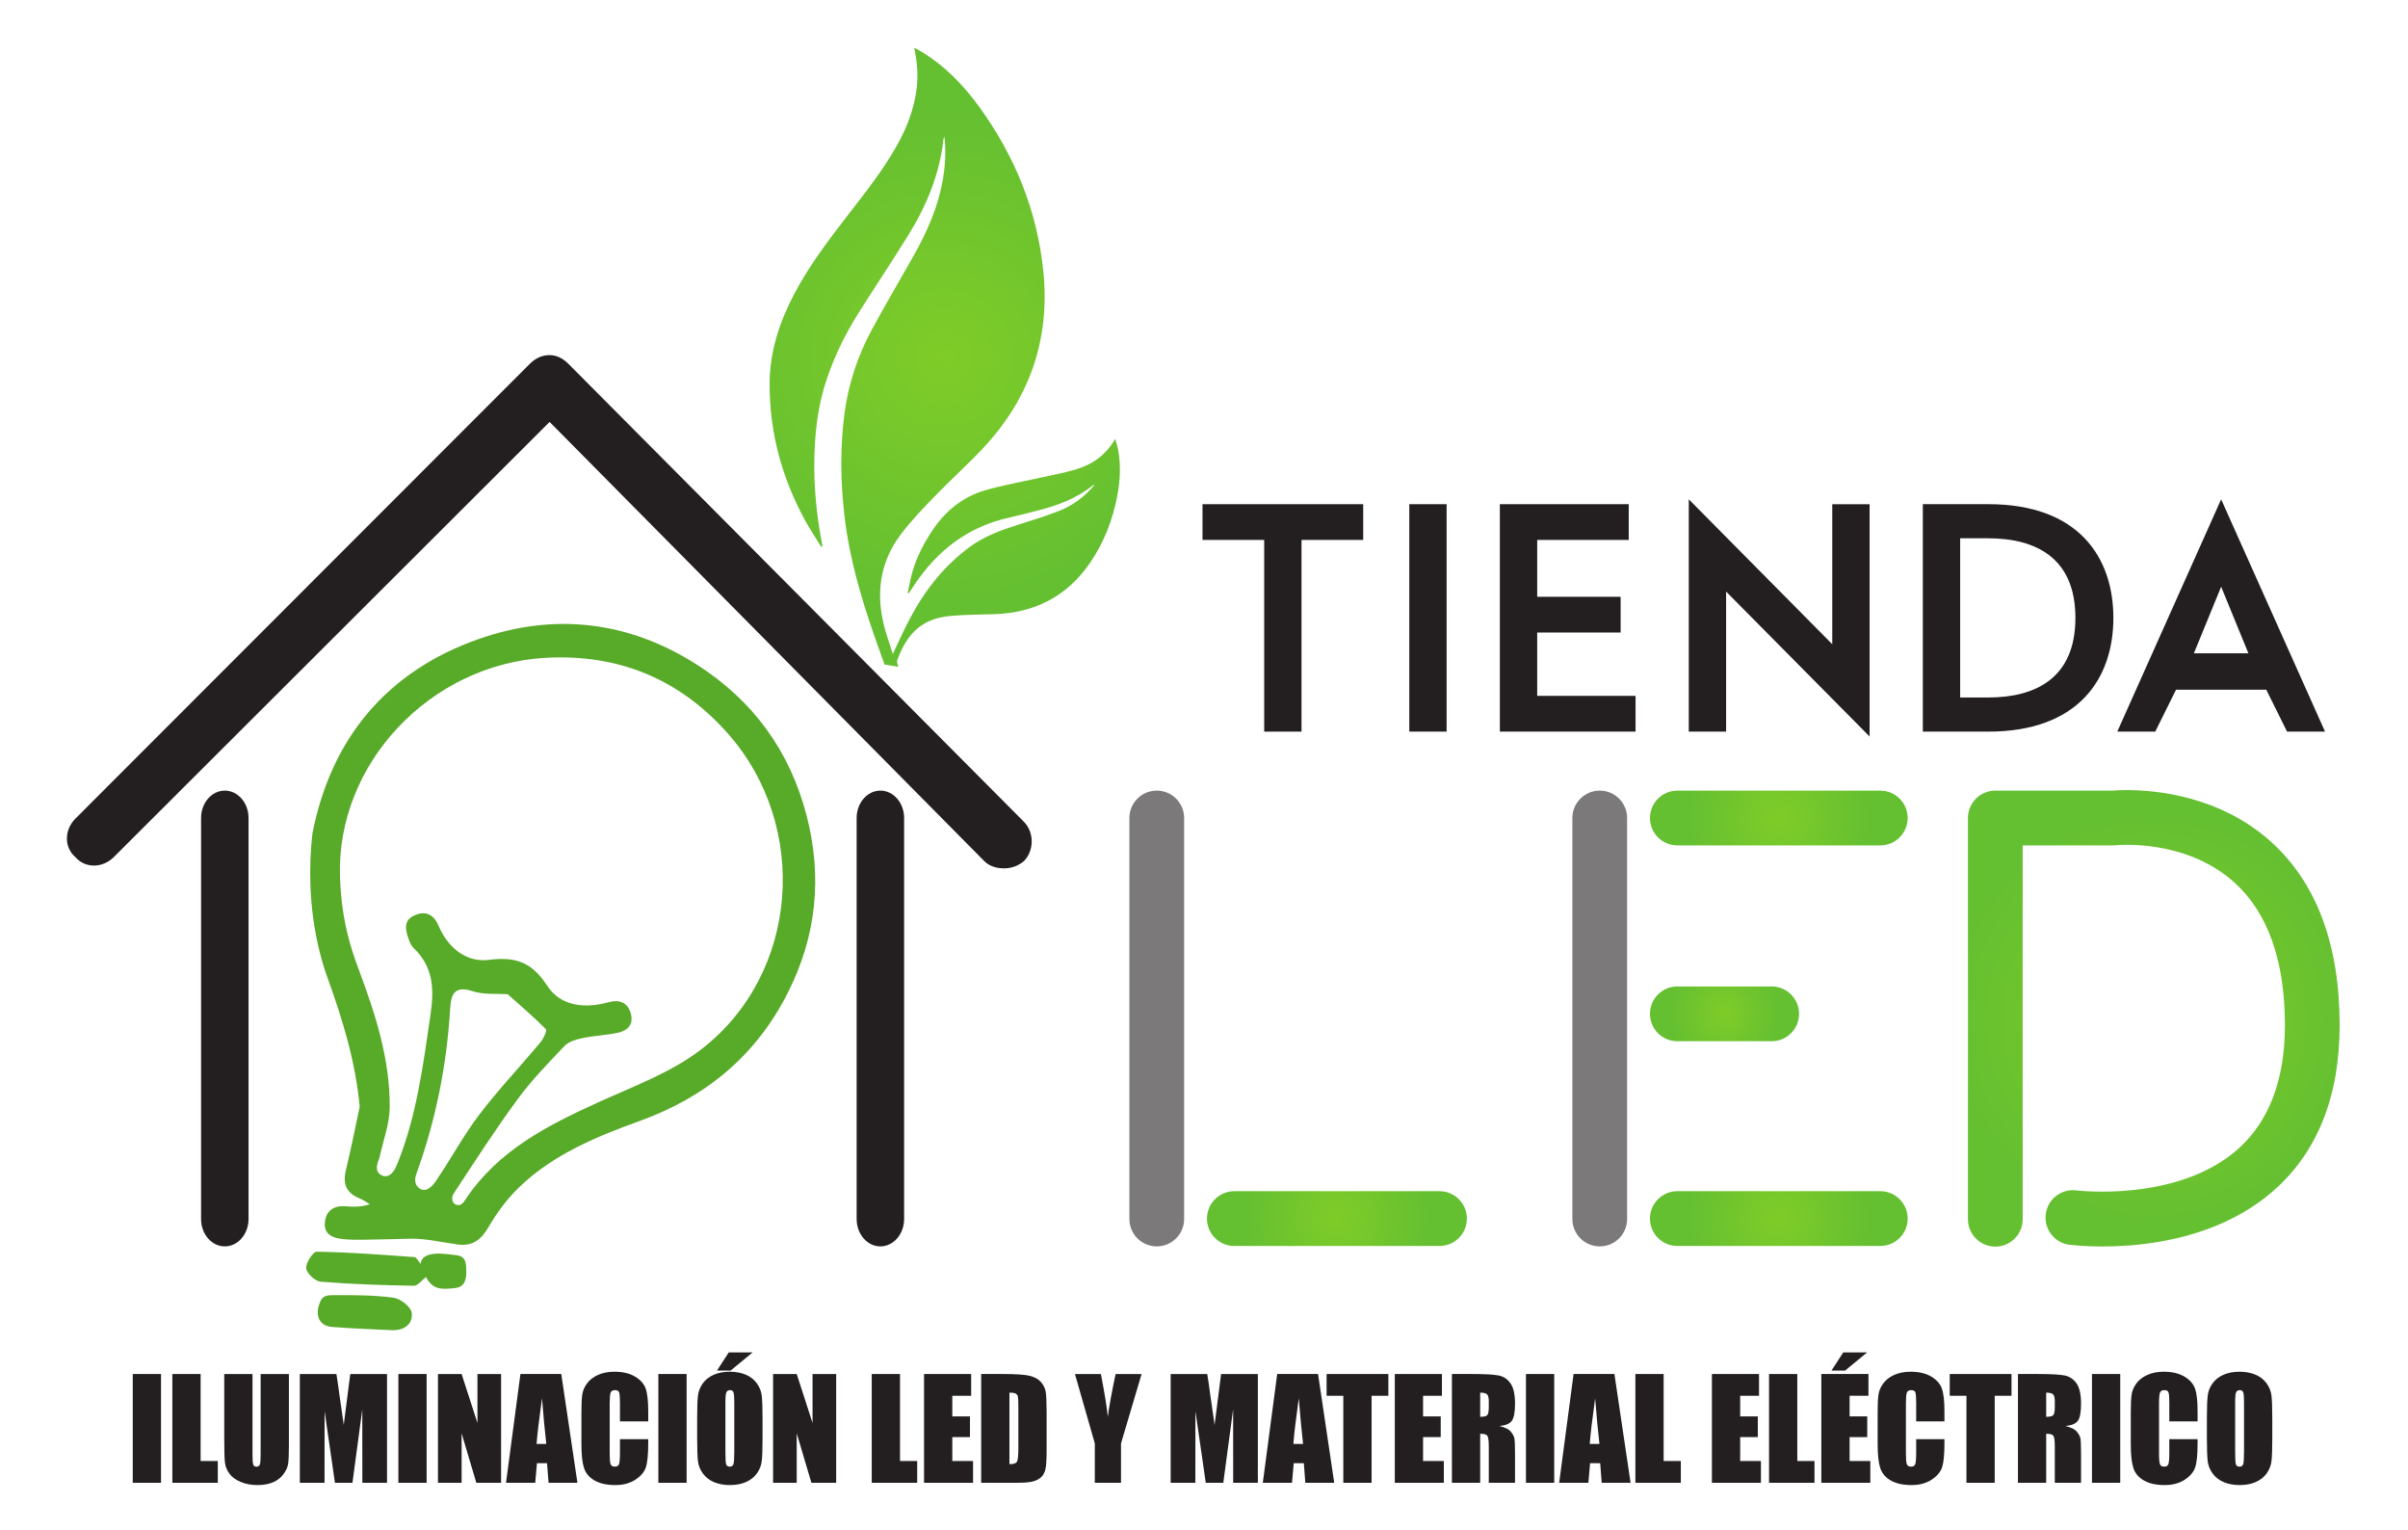
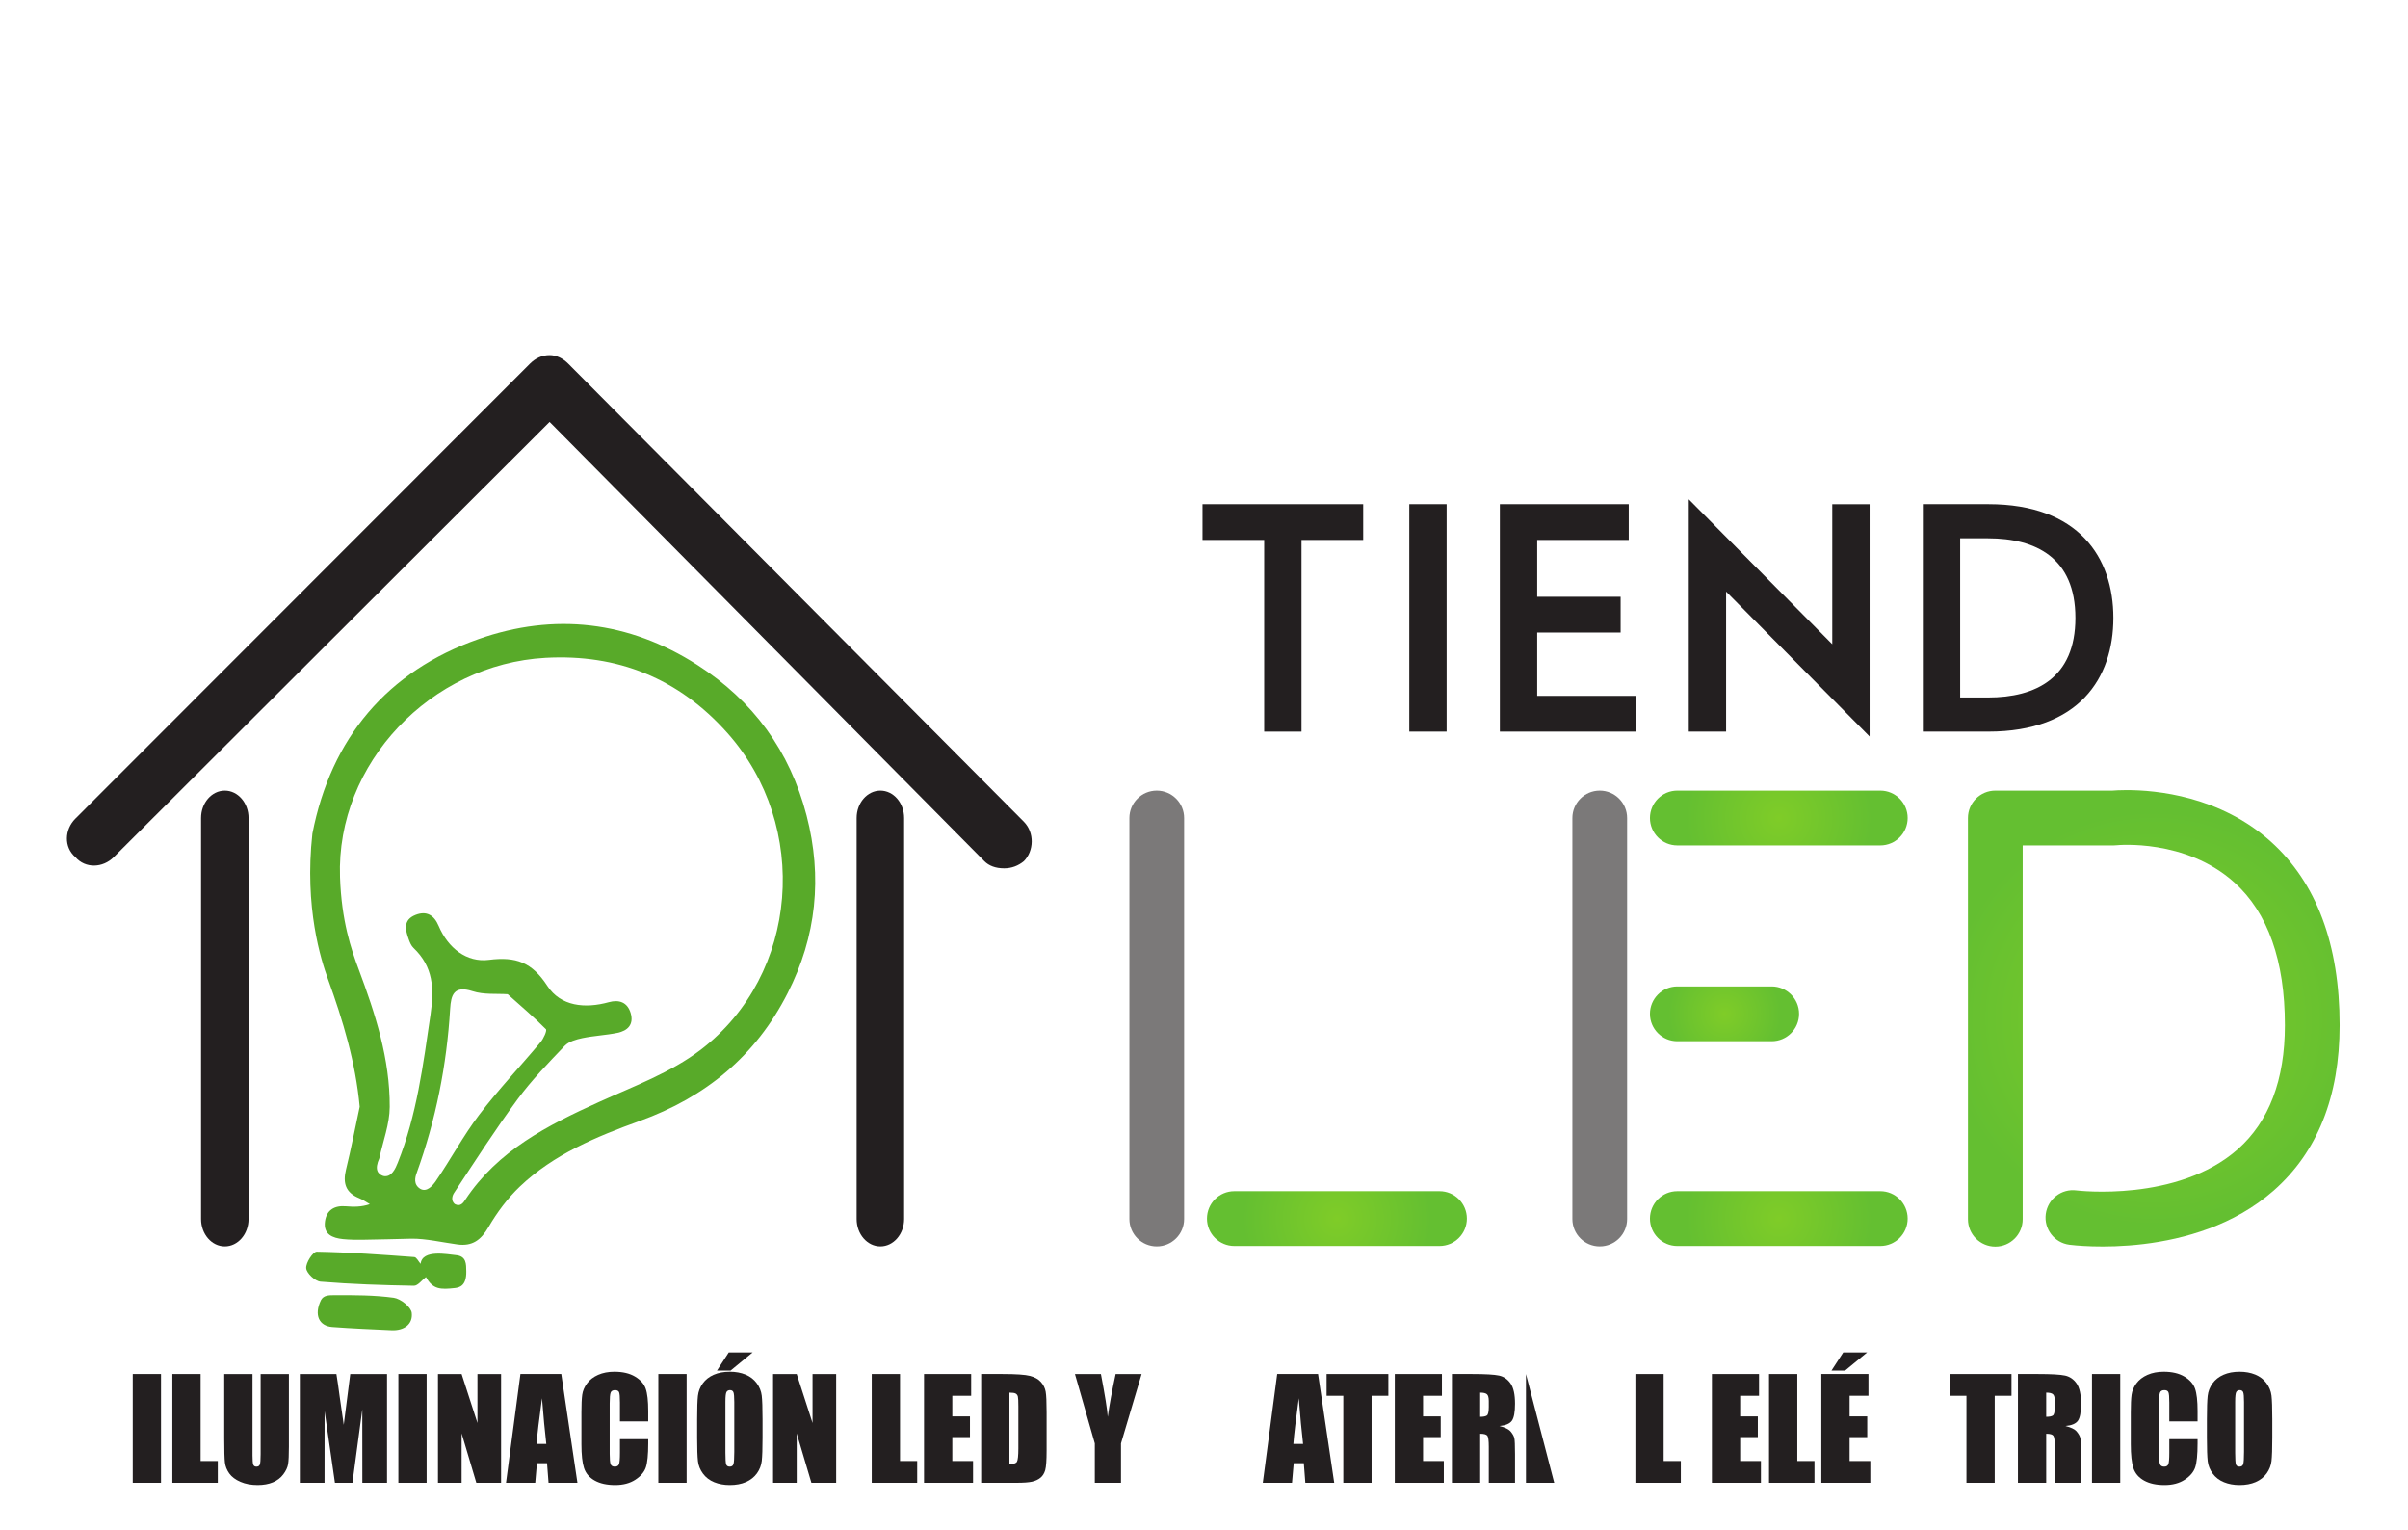
<svg xmlns="http://www.w3.org/2000/svg" width="1000px" height="635px" viewBox="0 0 1000 635">
  <defs>
    <radialGradient id="radial0" gradientUnits="userSpaceOnUse" cx="0" cy="0" fx="0" fy="0" r="1" gradientTransform="matrix(104.375,0,0,104.439,392.338,148.337)">
      <stop offset="0" style="stop-color:rgb(49.804%,80%,15.686%);stop-opacity:1;" />
      <stop offset="1" style="stop-color:rgb(39.216%,74.902%,19.216%);stop-opacity:1;" />
    </radialGradient>
    <radialGradient id="radial1" gradientUnits="userSpaceOnUse" cx="0" cy="0" fx="0" fy="0" r="1" gradientTransform="matrix(38.999,0,0,39.022,555.2,505.911)">
      <stop offset="0" style="stop-color:rgb(49.804%,80%,15.686%);stop-opacity:1;" />
      <stop offset="1" style="stop-color:rgb(39.216%,74.902%,19.216%);stop-opacity:1;" />
    </radialGradient>
    <radialGradient id="radial2" gradientUnits="userSpaceOnUse" cx="0" cy="0" fx="0" fy="0" r="1" gradientTransform="matrix(86.387,0,0,86.439,894.433,422.783)">
      <stop offset="0" style="stop-color:rgb(49.804%,80%,15.686%);stop-opacity:1;" />
      <stop offset="1" style="stop-color:rgb(39.216%,74.902%,19.216%);stop-opacity:1;" />
    </radialGradient>
    <radialGradient id="radial3" gradientUnits="userSpaceOnUse" cx="0" cy="0" fx="0" fy="0" r="1" gradientTransform="matrix(38.682,0,0,38.706,738.709,505.911)">
      <stop offset="0" style="stop-color:rgb(49.804%,80%,15.686%);stop-opacity:1;" />
      <stop offset="1" style="stop-color:rgb(39.216%,74.902%,19.216%);stop-opacity:1;" />
    </radialGradient>
    <radialGradient id="radial4" gradientUnits="userSpaceOnUse" cx="0" cy="0" fx="0" fy="0" r="1" gradientTransform="matrix(23.321,0,0,23.335,716.158,420.91)">
      <stop offset="0" style="stop-color:rgb(49.804%,80%,15.686%);stop-opacity:1;" />
      <stop offset="1" style="stop-color:rgb(39.216%,74.902%,19.216%);stop-opacity:1;" />
    </radialGradient>
    <radialGradient id="radial5" gradientUnits="userSpaceOnUse" cx="0" cy="0" fx="0" fy="0" r="1" gradientTransform="matrix(38.682,0,0,38.706,738.709,339.605)">
      <stop offset="0" style="stop-color:rgb(49.804%,80%,15.686%);stop-opacity:1;" />
      <stop offset="1" style="stop-color:rgb(39.216%,74.902%,19.216%);stop-opacity:1;" />
    </radialGradient>
  </defs>
  <g id="surface1">
-     <path style=" stroke:none;fill-rule:nonzero;fill:url(#radial0);" d="M 380.102 22.211 C 381.109 27.488 381.293 32.801 380.488 38.109 C 379.312 45.828 376.57 53.004 372.793 59.82 C 367.012 70.266 359.629 79.578 352.367 88.973 C 344.16 99.59 336.008 110.238 329.75 122.18 C 323.668 133.809 319.641 146.086 319.598 159.273 C 319.531 179.402 324.68 198.309 334.293 215.98 C 336.359 219.773 338.801 223.355 341.059 227.047 C 341.219 226.961 341.367 226.887 341.52 226.809 C 341.473 226.52 341.438 226.238 341.391 225.949 C 338.75 212.055 337.531 198.066 338.449 183.918 C 338.992 175.371 340.258 166.938 342.891 158.785 C 346.199 148.535 350.879 138.895 356.621 129.793 C 363.461 118.98 370.582 108.344 377.301 97.465 C 384.859 85.254 390.242 72.176 391.812 57.738 C 391.852 57.387 392.059 57.051 392.191 56.711 C 392.91 62.922 392.543 69 391.461 75.043 C 389.457 86.23 384.898 96.441 379.367 106.254 C 373.602 116.496 367.59 126.594 362.012 136.934 C 356.207 147.703 352.379 159.246 350.742 171.375 C 348.828 185.586 349.039 199.855 350.68 214.09 C 352.691 231.617 357.641 248.41 363.441 264.984 C 364.758 268.742 366.109 272.477 367.312 275.871 C 369.438 276.234 371.242 276.551 373.031 276.859 C 372.871 275.934 372.332 274.875 372.609 274.105 C 376.672 262.953 382.879 256.879 394.352 255.754 C 400.543 255.152 406.812 255.176 413.051 254.973 C 429.719 254.414 443.07 247.617 452.598 233.773 C 458.379 225.379 462.02 216.078 463.941 206.07 C 465.188 199.625 465.551 193.184 464.328 186.715 C 464.059 185.316 463.602 183.949 463.133 182.191 C 459.242 188.988 453.59 192.863 446.742 194.898 C 441.77 196.379 436.621 197.277 431.551 198.418 C 424.031 200.113 416.402 201.406 409.027 203.57 C 399.91 206.25 392.758 211.977 387.43 219.879 C 383.883 225.133 380.938 230.715 379.09 236.793 C 378.16 239.859 377.648 243.043 376.941 246.172 C 377.102 246.219 377.25 246.262 377.398 246.309 C 378.242 245.035 379.07 243.766 379.93 242.508 C 389.512 228.297 402.25 218.578 419.219 214.859 C 422.988 214.031 426.711 213.004 430.457 212.082 C 438.98 209.957 447.109 206.988 454.039 201.363 C 454.07 201.332 454.199 201.414 454.402 201.477 C 450.289 206.371 445.301 210.004 439.457 212.254 C 433.969 214.363 428.332 216.098 422.738 217.871 C 415.75 220.086 408.883 222.566 402.902 226.93 C 392.152 234.773 384.129 244.973 377.941 256.66 C 375.469 261.336 373.32 266.184 370.77 271.496 C 369.539 267.613 368.309 264.176 367.367 260.668 C 363.617 246.73 365.262 233.562 374.051 221.906 C 378.309 216.258 383.281 211.113 388.211 206.012 C 394.859 199.137 402.02 192.754 408.531 185.766 C 427.699 165.195 436.098 140.754 433.293 112.77 C 430.777 87.68 421.57 65.02 406.84 44.613 C 400.039 35.191 392.039 26.961 381.91 21.012 C 381.27 20.633 380.602 20.312 379.672 19.816 C 379.867 20.895 379.973 21.555 380.102 22.211 " />
    <path style=" stroke:none;fill-rule:nonzero;fill:rgb(48.235%,47.451%,47.451%);fill-opacity:1;" d="M 480.379 517.457 C 474.105 517.457 469.016 512.363 469.016 506.086 L 469.016 339.605 C 469.016 333.328 474.105 328.234 480.379 328.234 C 486.656 328.234 491.746 333.328 491.746 339.605 L 491.746 506.086 C 491.746 512.363 486.656 517.457 480.379 517.457 " />
    <path style=" stroke:none;fill-rule:nonzero;fill:rgb(48.235%,47.451%,47.451%);fill-opacity:1;" d="M 664.348 517.457 C 658.07 517.457 652.98 512.363 652.98 506.086 L 652.98 339.605 C 652.98 333.328 658.07 328.234 664.348 328.234 C 670.621 328.234 675.711 333.328 675.711 339.605 L 675.711 506.086 C 675.711 512.363 670.621 517.457 664.348 517.457 " />
    <path style=" stroke:none;fill-rule:nonzero;fill:url(#radial1);" d="M 512.598 494.539 C 506.32 494.539 501.23 499.633 501.23 505.914 C 501.23 512.191 506.32 517.285 512.598 517.285 L 597.801 517.285 C 604.078 517.285 609.168 512.191 609.168 505.914 C 609.168 499.633 604.078 494.539 597.801 494.539 Z M 512.598 494.539 " />
    <path style=" stroke:none;fill-rule:nonzero;fill:url(#radial2);" d="M 877.25 328.234 L 828.621 328.234 C 822.348 328.234 817.258 333.328 817.258 339.605 L 817.258 506.176 C 817.258 512.457 822.348 517.547 828.621 517.547 C 834.898 517.547 839.988 512.457 839.988 506.176 L 839.988 350.98 L 877.762 350.98 C 878.16 350.98 878.57 350.953 878.969 350.914 C 879.258 350.875 907.57 348.086 927.859 366.34 C 941.801 378.879 948.879 398.828 948.879 425.629 C 948.879 448.34 942.277 465.676 929.262 477.16 C 904.203 499.242 862.703 494.266 862.312 494.215 C 856.109 493.398 850.391 497.785 849.57 504.016 C 848.758 510.242 853.133 515.949 859.359 516.766 C 861.469 517.043 911.281 523.199 944.168 494.324 C 962.379 478.34 971.609 455.227 971.609 425.629 C 971.609 392.102 962 366.465 943.059 349.426 C 921.941 330.434 895.367 328.016 883.172 328.016 C 880.34 328.016 878.281 328.152 877.25 328.234 " />
    <path style=" stroke:none;fill-rule:nonzero;fill:url(#radial3);" d="M 696.559 494.539 C 690.289 494.539 685.199 499.633 685.199 505.914 C 685.199 512.191 690.289 517.285 696.559 517.285 L 780.852 517.285 C 787.129 517.285 792.219 512.191 792.219 505.914 C 792.219 499.633 787.129 494.539 780.852 494.539 Z M 696.559 494.539 " />
    <path style=" stroke:none;fill-rule:nonzero;fill:url(#radial4);" d="M 696.559 409.535 C 690.289 409.535 685.199 414.633 685.199 420.906 C 685.199 427.191 690.289 432.277 696.559 432.277 L 735.758 432.277 C 742.031 432.277 747.121 427.191 747.121 420.906 C 747.121 414.633 742.031 409.535 735.758 409.535 Z M 696.559 409.535 " />
    <path style=" stroke:none;fill-rule:nonzero;fill:url(#radial5);" d="M 696.559 328.234 C 690.289 328.234 685.199 333.328 685.199 339.605 C 685.199 345.887 690.289 350.98 696.559 350.98 L 780.852 350.98 C 787.129 350.98 792.219 345.887 792.219 339.605 C 792.219 333.328 787.129 328.234 780.852 328.234 Z M 696.559 328.234 " />
    <path style=" stroke:none;fill-rule:nonzero;fill:rgb(13.725%,12.157%,12.549%);fill-opacity:1;" d="M 524.996 303.742 L 524.996 224.156 L 499.383 224.156 L 499.383 209.32 L 566.113 209.32 L 566.113 224.156 L 540.496 224.156 L 540.496 303.742 Z M 524.996 303.742 " />
    <path style=" stroke:none;fill-rule:nonzero;fill:rgb(13.725%,12.157%,12.549%);fill-opacity:1;" d="M 585.258 209.316 L 600.758 209.316 L 600.758 303.738 L 585.258 303.738 Z M 585.258 209.316 " />
    <path style=" stroke:none;fill-rule:nonzero;fill:rgb(13.725%,12.157%,12.549%);fill-opacity:1;" d="M 679.215 288.902 L 679.215 303.738 L 622.863 303.738 L 622.863 209.316 L 676.383 209.316 L 676.383 224.16 L 638.371 224.16 L 638.371 247.762 L 673.016 247.762 L 673.016 262.598 L 638.371 262.598 L 638.371 288.902 Z M 679.215 288.902 " />
    <path style=" stroke:none;fill-rule:nonzero;fill:rgb(13.725%,12.157%,12.549%);fill-opacity:1;" d="M 701.32 303.742 L 701.32 207.293 L 760.906 267.457 L 760.906 209.32 L 776.41 209.32 L 776.41 305.762 L 716.82 245.605 L 716.82 303.742 Z M 701.32 303.742 " />
    <path style=" stroke:none;fill-rule:nonzero;fill:rgb(13.725%,12.157%,12.549%);fill-opacity:1;" d="M 814.02 289.578 L 825.613 289.578 C 845.43 289.578 861.879 281.48 861.879 256.531 C 861.879 231.578 845.43 223.48 825.613 223.48 L 814.02 223.48 Z M 798.52 209.316 L 825.75 209.316 C 863.223 209.316 877.648 231.445 877.648 256.531 C 877.648 281.617 863.223 303.738 825.75 303.738 L 798.52 303.738 Z M 798.52 209.316 " />
-     <path style=" stroke:none;fill-rule:nonzero;fill:rgb(13.725%,12.157%,12.549%);fill-opacity:1;" d="M 922.402 243.582 L 911.082 271.234 L 933.73 271.234 Z M 895.039 303.738 L 879.27 303.738 L 922.402 207.297 L 965.543 303.738 L 949.77 303.738 L 941.141 286.344 L 903.664 286.344 Z M 895.039 303.738 " />
    <path style=" stroke:none;fill-rule:nonzero;fill:rgb(13.725%,12.157%,12.549%);fill-opacity:1;" d="M 425.18 341.137 L 236.008 151.016 C 233.699 148.688 230.969 147.43 228.238 147.43 C 225.09 147.43 222.359 148.727 220.051 151.016 L 31.297 339.879 C 26.77 344.41 26.469 351.668 31.297 355.84 C 35.496 360.676 42.727 360.367 47.25 355.84 L 228.238 175.172 L 408.801 357.543 C 410.688 359.426 413.426 360.5 416.996 360.5 C 420.141 360.5 422.867 359.426 425.18 357.543 C 429.379 353.324 429.695 345.711 425.18 341.137 " />
    <path style=" stroke:none;fill-rule:nonzero;fill:rgb(13.725%,12.157%,12.549%);fill-opacity:1;" d="M 93.359 517.457 C 87.914 517.457 83.5 512.363 83.5 506.086 L 83.5 339.605 C 83.5 333.328 87.914 328.234 93.359 328.234 C 98.801 328.234 103.215 333.328 103.215 339.605 L 103.215 506.086 C 103.215 512.363 98.801 517.457 93.359 517.457 " />
    <path style=" stroke:none;fill-rule:nonzero;fill:rgb(13.725%,12.157%,12.549%);fill-opacity:1;" d="M 365.605 517.457 C 360.164 517.457 355.746 512.363 355.746 506.086 L 355.746 339.605 C 355.746 333.328 360.164 328.234 365.605 328.234 C 371.047 328.234 375.465 333.328 375.465 339.605 L 375.465 506.086 C 375.465 512.363 371.047 517.457 365.605 517.457 " />
    <path style=" stroke:none;fill-rule:nonzero;fill:rgb(34.51%,66.667%,16.078%);fill-opacity:1;" d="M 290.973 435.84 C 278.621 445.281 263.23 450.945 248.836 457.469 C 227.402 467.18 206.762 477.652 193.215 498.102 C 192.492 499.18 191.281 501.227 188.812 499.859 C 187.133 498.312 187.895 496.27 188.582 495.23 C 197.203 482.156 205.672 468.961 214.945 456.359 C 220.762 448.449 227.691 441.324 234.492 434.203 C 236.215 432.395 239.273 431.531 241.875 430.984 C 246.66 429.984 251.605 429.785 256.395 428.805 C 260.652 427.945 263.301 425.332 261.91 420.602 C 260.562 416.035 257.035 414.91 252.844 416.066 C 242.914 418.824 232.82 417.785 227.293 409.297 C 220.926 399.535 214.32 397.055 202.992 398.504 C 193.832 399.672 186.062 393.641 182.16 384.391 C 180.301 379.992 177.184 377.996 172.543 379.844 C 167.332 381.918 168.305 386.016 169.762 390.031 C 170.211 391.273 170.781 392.648 171.703 393.527 C 179.891 401.324 180.395 410.32 178.785 421.234 C 175.711 442.125 173.086 462.996 165.172 482.746 C 164.305 484.895 162.633 489.02 159.172 488.223 C 156.801 487.438 155.465 485.461 157.516 480.906 C 159.035 473.801 161.805 466.707 161.844 459.586 C 161.953 439.645 155.871 420.914 148.941 402.391 C 145.824 394.07 141.832 382.398 141.203 364.168 C 139.555 316.801 179.035 275.73 226.531 273.102 C 256.336 271.457 281.75 281.504 302.051 304.285 C 336.492 342.938 331.895 404.566 290.973 435.84 M 174.594 493.598 C 171.574 491.785 172.383 488.77 173.031 486.988 C 181.004 464.941 185.523 442.234 186.934 418.863 C 187.285 413.078 188.492 408.984 196.23 411.5 C 200.941 413.031 206.332 412.441 210.844 412.762 C 216.312 417.656 221.723 422.25 226.703 427.277 C 227.254 427.836 225.734 431.184 224.492 432.664 C 216.051 442.773 206.945 452.363 198.984 462.832 C 192.371 471.527 187.191 481.309 180.98 490.348 C 179.785 492.074 177.352 495.102 174.594 493.598 M 334.961 338.562 C 328.023 311.848 312.836 290.965 289.574 276.043 C 261.055 257.758 230.125 254.289 198.766 265.309 C 160.793 278.648 137.473 306.41 129.73 346.102 C 126.324 376.863 133.363 398.656 136.176 406.418 C 142.426 423.668 147.684 441.113 149.375 459.477 C 147.504 468.168 145.82 476.902 143.695 485.535 C 142.293 491.219 143.562 495.191 149.195 497.461 C 150.742 498.082 152.125 499.09 153.586 499.926 C 150.113 501.129 146.891 501.078 143.676 500.809 C 138.91 500.398 135.625 502.324 134.965 507.082 C 134.223 512.457 138.082 513.996 142.445 514.434 C 145.336 514.723 148.266 514.727 151.172 514.688 C 157.734 514.598 164.301 514.406 170.863 514.254 C 176.805 514.176 183.594 515.781 189.961 516.645 C 196.133 517.484 199.73 514.844 202.871 509.438 C 206.41 503.344 210.801 497.461 215.891 492.617 C 229.98 479.195 247.762 471.844 265.633 465.398 C 293.086 455.488 313.805 438.426 327.07 412.352 C 339.082 388.746 341.586 364.09 334.961 338.562 " />
    <path style=" stroke:none;fill-rule:nonzero;fill:rgb(34.51%,66.667%,16.078%);fill-opacity:1;" d="M 163.512 538.781 C 155.391 537.664 147.082 537.676 138.852 537.707 C 136.59 537.715 134.398 537.703 133.301 539.75 C 130.238 546.035 132.641 550.512 137.949 550.91 C 146.152 551.531 154.379 551.852 162.602 552.238 C 167.652 552.473 171.543 549.871 170.988 545.047 C 170.703 542.609 166.371 539.176 163.512 538.781 " />
    <path style=" stroke:none;fill-rule:nonzero;fill:rgb(34.51%,66.667%,16.078%);fill-opacity:1;" d="M 189.316 521.094 C 185.996 520.793 175.336 518.559 174.668 524.711 C 173.809 523.754 172.996 521.965 172.059 521.895 C 158.566 520.902 145.059 519.895 131.547 519.656 C 129.988 519.625 126.93 524.309 127.156 526.551 C 127.359 528.664 130.867 531.922 133.129 532.105 C 146.016 533.16 158.965 533.574 171.898 533.801 C 173.539 533.824 175.227 531.441 176.895 530.176 C 179.734 535.422 183.059 535.402 188.867 534.762 C 190.848 534.543 193.727 533.82 193.637 527.895 C 193.59 524.781 193.734 521.492 189.316 521.094 " />
    <path style=" stroke:none;fill-rule:nonzero;fill:rgb(13.725%,12.157%,12.549%);fill-opacity:1;" d="M 66.867 615.602 L 55.129 615.602 L 55.129 570.438 L 66.867 570.438 Z M 66.867 615.602 " />
    <path style=" stroke:none;fill-rule:nonzero;fill:rgb(13.725%,12.157%,12.549%);fill-opacity:1;" d="M 83.316 570.441 L 83.316 606.559 L 90.449 606.559 L 90.449 615.602 L 71.578 615.602 L 71.578 570.441 Z M 83.316 570.441 " />
    <path style=" stroke:none;fill-rule:nonzero;fill:rgb(13.725%,12.157%,12.549%);fill-opacity:1;" d="M 119.973 570.441 L 119.973 600.617 C 119.973 604.043 119.863 606.441 119.637 607.828 C 119.414 609.215 118.754 610.637 117.656 612.098 C 116.562 613.555 115.121 614.664 113.324 615.414 C 111.531 616.168 109.414 616.543 106.984 616.543 C 104.285 616.543 101.906 616.102 99.844 615.203 C 97.785 614.312 96.242 613.152 95.215 611.723 C 94.195 610.289 93.594 608.777 93.406 607.188 C 93.223 605.594 93.125 602.254 93.125 597.16 L 93.125 570.441 L 104.863 570.441 L 104.863 604.301 C 104.863 606.27 104.973 607.531 105.184 608.086 C 105.395 608.629 105.832 608.906 106.477 608.906 C 107.223 608.906 107.703 608.605 107.914 607.996 C 108.133 607.391 108.234 605.969 108.234 603.715 L 108.234 570.441 Z M 119.973 570.441 " />
    <path style=" stroke:none;fill-rule:nonzero;fill:rgb(13.725%,12.157%,12.549%);fill-opacity:1;" d="M 160.727 570.441 L 160.727 615.602 L 150.473 615.602 L 150.453 585.109 L 146.367 615.602 L 139.094 615.602 L 134.793 585.809 L 134.773 615.602 L 124.516 615.602 L 124.516 570.441 L 139.703 570.441 C 140.152 573.152 140.617 576.355 141.094 580.043 L 142.758 591.531 L 145.457 570.441 Z M 160.727 570.441 " />
    <path style=" stroke:none;fill-rule:nonzero;fill:rgb(13.725%,12.157%,12.549%);fill-opacity:1;" d="M 177.172 615.602 L 165.438 615.602 L 165.438 570.438 L 177.172 570.438 Z M 177.172 615.602 " />
    <path style=" stroke:none;fill-rule:nonzero;fill:rgb(13.725%,12.157%,12.549%);fill-opacity:1;" d="M 208.09 570.441 L 208.09 615.602 L 197.809 615.602 L 191.699 595.07 L 191.699 615.602 L 181.883 615.602 L 181.883 570.441 L 191.699 570.441 L 198.277 590.773 L 198.277 570.441 Z M 208.09 570.441 " />
    <path style=" stroke:none;fill-rule:nonzero;fill:rgb(13.725%,12.157%,12.549%);fill-opacity:1;" d="M 226.867 599.477 C 226.273 594.363 225.676 588.039 225.078 580.508 C 223.887 589.156 223.129 595.48 222.828 599.477 Z M 233.086 570.438 L 239.797 615.602 L 227.805 615.602 L 227.176 607.48 L 222.977 607.48 L 222.273 615.602 L 210.137 615.602 L 216.125 570.438 Z M 233.086 570.438 " />
    <path style=" stroke:none;fill-rule:nonzero;fill:rgb(13.725%,12.157%,12.549%);fill-opacity:1;" d="M 269.195 590.102 L 257.457 590.102 L 257.457 582.25 C 257.457 579.973 257.336 578.551 257.086 577.98 C 256.828 577.414 256.277 577.133 255.426 577.133 C 254.457 577.133 253.844 577.48 253.586 578.164 C 253.324 578.852 253.195 580.34 253.195 582.629 L 253.195 603.605 C 253.195 605.797 253.324 607.227 253.586 607.902 C 253.844 608.57 254.434 608.902 255.344 608.902 C 256.215 608.902 256.785 608.57 257.055 607.895 C 257.324 607.227 257.457 605.648 257.457 603.176 L 257.457 597.496 L 269.195 597.496 L 269.195 599.254 C 269.195 603.93 268.863 607.242 268.207 609.203 C 267.547 611.152 266.086 612.867 263.828 614.34 C 261.574 615.809 258.785 616.547 255.477 616.547 C 252.039 616.547 249.207 615.926 246.977 614.68 C 244.746 613.43 243.273 611.707 242.547 609.504 C 241.816 607.297 241.457 603.988 241.457 599.562 L 241.457 586.363 C 241.457 583.109 241.566 580.672 241.789 579.043 C 242.016 577.414 242.684 575.852 243.785 574.344 C 244.887 572.844 246.426 571.656 248.387 570.789 C 250.348 569.922 252.598 569.492 255.145 569.492 C 258.598 569.492 261.453 570.16 263.703 571.496 C 265.953 572.836 267.434 574.496 268.137 576.496 C 268.844 578.492 269.195 581.598 269.195 585.816 Z M 269.195 590.102 " />
    <path style=" stroke:none;fill-rule:nonzero;fill:rgb(13.725%,12.157%,12.549%);fill-opacity:1;" d="M 285.141 615.602 L 273.402 615.602 L 273.402 570.438 L 285.141 570.438 Z M 285.141 615.602 " />
    <path style=" stroke:none;fill-rule:nonzero;fill:rgb(13.725%,12.157%,12.549%);fill-opacity:1;" d="M 304.934 582.043 C 304.934 579.941 304.816 578.598 304.586 578.016 C 304.352 577.426 303.875 577.129 303.152 577.129 C 302.535 577.129 302.066 577.367 301.742 577.844 C 301.414 578.316 301.254 579.715 301.254 582.043 L 301.254 603.133 C 301.254 605.75 301.363 607.367 301.574 607.98 C 301.785 608.598 302.285 608.898 303.062 608.898 C 303.863 608.898 304.375 608.555 304.602 607.84 C 304.816 607.137 304.934 605.457 304.934 602.793 Z M 312.566 561.461 L 303.402 569.016 L 297.742 569.016 L 302.645 561.461 Z M 316.672 596.879 C 316.672 601.422 316.562 604.629 316.352 606.52 C 316.133 608.406 315.465 610.133 314.344 611.695 C 313.215 613.254 311.695 614.453 309.785 615.293 C 307.871 616.129 305.637 616.547 303.094 616.547 C 300.676 616.547 298.512 616.148 296.586 615.359 C 294.656 614.57 293.113 613.383 291.941 611.805 C 290.773 610.227 290.074 608.5 289.852 606.641 C 289.633 604.781 289.516 601.531 289.516 596.879 L 289.516 589.156 C 289.516 584.617 289.625 581.402 289.836 579.516 C 290.047 577.629 290.723 575.906 291.844 574.34 C 292.973 572.781 294.492 571.582 296.402 570.75 C 298.316 569.906 300.547 569.492 303.094 569.492 C 305.512 569.492 307.676 569.883 309.602 570.676 C 311.523 571.465 313.074 572.652 314.242 574.23 C 315.414 575.816 316.113 577.535 316.336 579.387 C 316.555 581.25 316.672 584.508 316.672 589.156 Z M 316.672 596.879 " />
    <path style=" stroke:none;fill-rule:nonzero;fill:rgb(13.725%,12.157%,12.549%);fill-opacity:1;" d="M 347.25 570.441 L 347.25 615.602 L 336.961 615.602 L 330.859 595.07 L 330.859 615.602 L 321.043 615.602 L 321.043 570.441 L 330.859 570.441 L 337.438 590.773 L 337.438 570.441 Z M 347.25 570.441 " />
    <path style=" stroke:none;fill-rule:nonzero;fill:rgb(13.725%,12.157%,12.549%);fill-opacity:1;" d="M 373.762 570.441 L 373.762 606.559 L 380.895 606.559 L 380.895 615.602 L 362.023 615.602 L 362.023 570.441 Z M 373.762 570.441 " />
    <path style=" stroke:none;fill-rule:nonzero;fill:rgb(13.725%,12.157%,12.549%);fill-opacity:1;" d="M 383.738 570.441 L 403.309 570.441 L 403.309 579.477 L 395.477 579.477 L 395.477 588.039 L 402.809 588.039 L 402.809 596.629 L 395.477 596.629 L 395.477 606.559 L 404.09 606.559 L 404.09 615.602 L 383.738 615.602 Z M 383.738 570.441 " />
    <path style=" stroke:none;fill-rule:nonzero;fill:rgb(13.725%,12.157%,12.549%);fill-opacity:1;" d="M 419.199 578.168 L 419.199 607.871 C 420.891 607.871 421.93 607.531 422.32 606.855 C 422.711 606.176 422.906 604.328 422.906 601.316 L 422.906 583.773 C 422.906 581.727 422.84 580.418 422.711 579.84 C 422.582 579.262 422.281 578.84 421.82 578.57 C 421.352 578.301 420.48 578.168 419.199 578.168 M 407.461 570.438 L 416.246 570.438 C 421.91 570.438 425.746 570.699 427.746 571.219 C 429.746 571.738 431.258 572.594 432.301 573.785 C 433.34 574.973 433.996 576.301 434.25 577.762 C 434.512 579.223 434.641 582.086 434.641 586.363 L 434.641 602.18 C 434.641 606.234 434.449 608.949 434.07 610.312 C 433.688 611.68 433.027 612.75 432.078 613.52 C 431.129 614.289 429.957 614.828 428.566 615.137 C 427.172 615.445 425.07 615.598 422.262 615.598 L 407.461 615.598 Z M 407.461 570.438 " />
    <path style=" stroke:none;fill-rule:nonzero;fill:rgb(13.725%,12.157%,12.549%);fill-opacity:1;" d="M 474.086 570.441 L 465.531 599.254 L 465.531 615.602 L 454.656 615.602 L 454.656 599.254 L 446.406 570.441 L 457.191 570.441 C 458.871 579.254 459.824 585.188 460.035 588.234 C 460.691 583.414 461.781 577.484 463.305 570.441 Z M 474.086 570.441 " />
-     <path style=" stroke:none;fill-rule:nonzero;fill:rgb(13.725%,12.157%,12.549%);fill-opacity:1;" d="M 522.371 570.441 L 522.371 615.602 L 512.113 615.602 L 512.094 585.109 L 508.012 615.602 L 500.734 615.602 L 496.43 585.809 L 496.414 615.602 L 486.16 615.602 L 486.16 570.441 L 501.344 570.441 C 501.793 573.152 502.262 576.355 502.734 580.043 L 504.402 591.531 L 507.102 570.441 Z M 522.371 570.441 " />
    <path style=" stroke:none;fill-rule:nonzero;fill:rgb(13.725%,12.157%,12.549%);fill-opacity:1;" d="M 541.148 599.477 C 540.551 594.363 539.957 588.039 539.359 580.508 C 538.168 589.156 537.41 595.48 537.109 599.477 Z M 547.367 570.438 L 554.078 615.602 L 542.082 615.602 L 541.457 607.48 L 537.258 607.48 L 536.551 615.602 L 524.418 615.602 L 530.402 570.438 Z M 547.367 570.438 " />
    <path style=" stroke:none;fill-rule:nonzero;fill:rgb(13.725%,12.157%,12.549%);fill-opacity:1;" d="M 576.562 570.441 L 576.562 579.477 L 569.594 579.477 L 569.594 615.602 L 557.855 615.602 L 557.855 579.477 L 550.914 579.477 L 550.914 570.441 Z M 576.562 570.441 " />
    <path style=" stroke:none;fill-rule:nonzero;fill:rgb(13.725%,12.157%,12.549%);fill-opacity:1;" d="M 579.238 570.441 L 598.809 570.441 L 598.809 579.477 L 590.977 579.477 L 590.977 588.039 L 598.309 588.039 L 598.309 596.629 L 590.977 596.629 L 590.977 606.559 L 599.59 606.559 L 599.59 615.602 L 579.238 615.602 Z M 579.238 570.441 " />
    <path style=" stroke:none;fill-rule:nonzero;fill:rgb(13.725%,12.157%,12.549%);fill-opacity:1;" d="M 614.695 578.168 L 614.695 588.203 C 616.016 588.203 616.941 588.023 617.473 587.66 C 617.996 587.301 618.266 586.125 618.266 584.137 L 618.266 581.648 C 618.266 580.219 618.012 579.281 617.496 578.832 C 616.984 578.391 616.055 578.168 614.695 578.168 M 602.957 570.438 L 611.266 570.438 C 616.805 570.438 620.555 570.656 622.516 571.078 C 624.477 571.508 626.074 572.598 627.312 574.355 C 628.547 576.113 629.164 578.918 629.164 582.766 C 629.164 586.281 628.727 588.641 627.855 589.852 C 626.977 591.059 625.262 591.789 622.695 592.027 C 625.023 592.605 626.582 593.379 627.383 594.344 C 628.176 595.312 628.676 596.195 628.871 597.012 C 629.066 597.812 629.164 600.043 629.164 603.688 L 629.164 615.598 L 618.266 615.598 L 618.266 600.59 C 618.266 598.172 618.074 596.676 617.695 596.102 C 617.312 595.523 616.312 595.234 614.695 595.234 L 614.695 615.598 L 602.957 615.598 Z M 602.957 570.438 " />
-     <path style=" stroke:none;fill-rule:nonzero;fill:rgb(13.725%,12.157%,12.549%);fill-opacity:1;" d="M 645.441 615.602 L 633.707 615.602 L 633.707 570.438 L 645.441 570.438 Z M 645.441 615.602 " />
-     <path style=" stroke:none;fill-rule:nonzero;fill:rgb(13.725%,12.157%,12.549%);fill-opacity:1;" d="M 664.223 599.477 C 663.625 594.363 663.031 588.039 662.434 580.508 C 661.242 589.156 660.484 595.48 660.184 599.477 Z M 670.441 570.438 L 677.152 615.602 L 665.16 615.602 L 664.531 607.48 L 660.332 607.48 L 659.625 615.602 L 647.492 615.602 L 653.48 570.438 Z M 670.441 570.438 " />
+     <path style=" stroke:none;fill-rule:nonzero;fill:rgb(13.725%,12.157%,12.549%);fill-opacity:1;" d="M 645.441 615.602 L 633.707 615.602 L 633.707 570.438 Z M 645.441 615.602 " />
    <path style=" stroke:none;fill-rule:nonzero;fill:rgb(13.725%,12.157%,12.549%);fill-opacity:1;" d="M 690.883 570.441 L 690.883 606.559 L 698.02 606.559 L 698.02 615.602 L 679.148 615.602 L 679.148 570.441 Z M 690.883 570.441 " />
    <path style=" stroke:none;fill-rule:nonzero;fill:rgb(13.725%,12.157%,12.549%);fill-opacity:1;" d="M 710.926 570.441 L 730.496 570.441 L 730.496 579.477 L 722.664 579.477 L 722.664 588.039 L 729.992 588.039 L 729.992 596.629 L 722.664 596.629 L 722.664 606.559 L 731.281 606.559 L 731.281 615.602 L 710.926 615.602 Z M 710.926 570.441 " />
    <path style=" stroke:none;fill-rule:nonzero;fill:rgb(13.725%,12.157%,12.549%);fill-opacity:1;" d="M 746.387 570.441 L 746.387 606.559 L 753.52 606.559 L 753.52 615.602 L 734.648 615.602 L 734.648 570.441 Z M 746.387 570.441 " />
    <path style=" stroke:none;fill-rule:nonzero;fill:rgb(13.725%,12.157%,12.549%);fill-opacity:1;" d="M 775.406 561.457 L 766.23 569.012 L 760.578 569.012 L 765.48 561.457 Z M 756.367 570.438 L 775.938 570.438 L 775.938 579.477 L 768.105 579.477 L 768.105 588.039 L 775.43 588.039 L 775.43 596.633 L 768.105 596.633 L 768.105 606.562 L 776.711 606.562 L 776.711 615.598 L 756.367 615.598 Z M 756.367 570.438 " />
-     <path style=" stroke:none;fill-rule:nonzero;fill:rgb(13.725%,12.157%,12.549%);fill-opacity:1;" d="M 807.492 590.102 L 795.754 590.102 L 795.754 582.25 C 795.754 579.973 795.633 578.551 795.383 577.98 C 795.125 577.414 794.574 577.133 793.723 577.133 C 792.754 577.133 792.137 577.48 791.883 578.164 C 791.621 578.852 791.492 580.34 791.492 582.629 L 791.492 603.605 C 791.492 605.797 791.621 607.227 791.883 607.902 C 792.137 608.57 792.727 608.902 793.637 608.902 C 794.512 608.902 795.082 608.57 795.352 607.895 C 795.621 607.227 795.754 605.648 795.754 603.176 L 795.754 597.496 L 807.492 597.496 L 807.492 599.254 C 807.492 603.93 807.156 607.242 806.504 609.203 C 805.844 611.152 804.383 612.867 802.125 614.34 C 799.871 615.809 797.082 616.547 793.773 616.547 C 790.336 616.547 787.504 615.926 785.273 614.68 C 783.043 613.43 781.566 611.707 780.844 609.504 C 780.113 607.297 779.754 603.988 779.754 599.562 L 779.754 586.363 C 779.754 583.109 779.863 580.672 780.086 579.043 C 780.312 577.414 780.977 575.852 782.082 574.344 C 783.184 572.844 784.723 571.656 786.684 570.789 C 788.645 569.922 790.895 569.492 793.441 569.492 C 796.895 569.492 799.746 570.16 801.996 571.496 C 804.246 572.836 805.727 574.496 806.434 576.496 C 807.137 578.492 807.492 581.598 807.492 585.816 Z M 807.492 590.102 " />
    <path style=" stroke:none;fill-rule:nonzero;fill:rgb(13.725%,12.157%,12.549%);fill-opacity:1;" d="M 835.34 570.441 L 835.34 579.477 L 828.371 579.477 L 828.371 615.602 L 816.633 615.602 L 816.633 579.477 L 809.691 579.477 L 809.691 570.441 Z M 835.34 570.441 " />
    <path style=" stroke:none;fill-rule:nonzero;fill:rgb(13.725%,12.157%,12.549%);fill-opacity:1;" d="M 849.75 578.168 L 849.75 588.203 C 851.074 588.203 851.996 588.023 852.527 587.66 C 853.055 587.301 853.324 586.125 853.324 584.137 L 853.324 581.648 C 853.324 580.219 853.066 579.281 852.555 578.832 C 852.039 578.391 851.105 578.168 849.75 578.168 M 838.016 570.438 L 846.324 570.438 C 851.859 570.438 855.609 570.656 857.574 571.078 C 859.535 571.508 861.129 572.598 862.367 574.355 C 863.598 576.113 864.219 578.918 864.219 582.766 C 864.219 586.281 863.785 588.641 862.906 589.852 C 862.035 591.059 860.316 591.789 857.75 592.027 C 860.074 592.605 861.637 593.379 862.438 594.344 C 863.234 595.312 863.734 596.195 863.926 597.012 C 864.125 597.812 864.219 600.043 864.219 603.688 L 864.219 615.598 L 853.324 615.598 L 853.324 600.59 C 853.324 598.172 853.129 596.676 852.75 596.102 C 852.367 595.523 851.367 595.234 849.75 595.234 L 849.75 615.598 L 838.016 615.598 Z M 838.016 570.438 " />
    <path style=" stroke:none;fill-rule:nonzero;fill:rgb(13.725%,12.157%,12.549%);fill-opacity:1;" d="M 880.5 615.602 L 868.762 615.602 L 868.762 570.438 L 880.5 570.438 Z M 880.5 615.602 " />
    <path style=" stroke:none;fill-rule:nonzero;fill:rgb(13.725%,12.157%,12.549%);fill-opacity:1;" d="M 912.613 590.102 L 900.875 590.102 L 900.875 582.25 C 900.875 579.973 900.75 578.551 900.5 577.98 C 900.25 577.414 899.695 577.133 898.844 577.133 C 897.875 577.133 897.262 577.48 897.004 578.164 C 896.742 578.852 896.613 580.34 896.613 582.629 L 896.613 603.605 C 896.613 605.797 896.742 607.227 897.004 607.902 C 897.262 608.57 897.852 608.902 898.762 608.902 C 899.633 608.902 900.203 608.57 900.473 607.895 C 900.742 607.227 900.875 605.648 900.875 603.176 L 900.875 597.496 L 912.613 597.496 L 912.613 599.254 C 912.613 603.93 912.281 607.242 911.621 609.203 C 910.965 611.152 909.504 612.867 907.25 614.34 C 904.992 615.809 902.203 616.547 898.895 616.547 C 895.461 616.547 892.625 615.926 890.395 614.68 C 888.164 613.43 886.691 611.707 885.965 609.504 C 885.234 607.297 884.875 603.988 884.875 599.562 L 884.875 586.363 C 884.875 583.109 884.984 580.672 885.211 579.043 C 885.434 577.414 886.102 575.852 887.203 574.344 C 888.305 572.844 889.844 571.656 891.805 570.789 C 893.762 569.922 896.016 569.492 898.562 569.492 C 902.016 569.492 904.871 570.16 907.121 571.496 C 909.371 572.836 910.844 574.496 911.555 576.496 C 912.262 578.492 912.613 581.598 912.613 585.816 Z M 912.613 590.102 " />
    <path style=" stroke:none;fill-rule:nonzero;fill:rgb(13.725%,12.157%,12.549%);fill-opacity:1;" d="M 931.902 582.043 C 931.902 579.941 931.789 578.598 931.559 578.016 C 931.32 577.426 930.848 577.129 930.121 577.129 C 929.508 577.129 929.039 577.367 928.711 577.844 C 928.383 578.316 928.223 579.715 928.223 582.043 L 928.223 603.133 C 928.223 605.75 928.332 607.367 928.543 607.98 C 928.758 608.598 929.258 608.898 930.031 608.898 C 930.832 608.898 931.348 608.555 931.57 607.84 C 931.793 607.137 931.902 605.457 931.902 602.793 Z M 943.641 596.879 C 943.641 601.422 943.531 604.629 943.32 606.52 C 943.102 608.406 942.438 610.133 941.312 611.695 C 940.188 613.254 938.668 614.453 936.758 615.293 C 934.84 616.129 932.609 616.547 930.062 616.547 C 927.648 616.547 925.48 616.148 923.559 615.359 C 921.629 614.57 920.082 613.383 918.91 611.805 C 917.742 610.227 917.043 608.5 916.82 606.641 C 916.602 604.781 916.488 601.531 916.488 596.879 L 916.488 589.156 C 916.488 584.617 916.598 581.402 916.809 579.516 C 917.02 577.629 917.691 575.906 918.812 574.34 C 919.941 572.781 921.461 571.582 923.371 570.75 C 925.289 569.906 927.52 569.492 930.062 569.492 C 932.48 569.492 934.648 569.883 936.57 570.676 C 938.492 571.465 940.043 572.652 941.211 574.23 C 942.383 575.816 943.082 577.535 943.309 579.387 C 943.527 581.25 943.641 584.508 943.641 589.156 Z M 943.641 596.879 " />
  </g>
</svg>